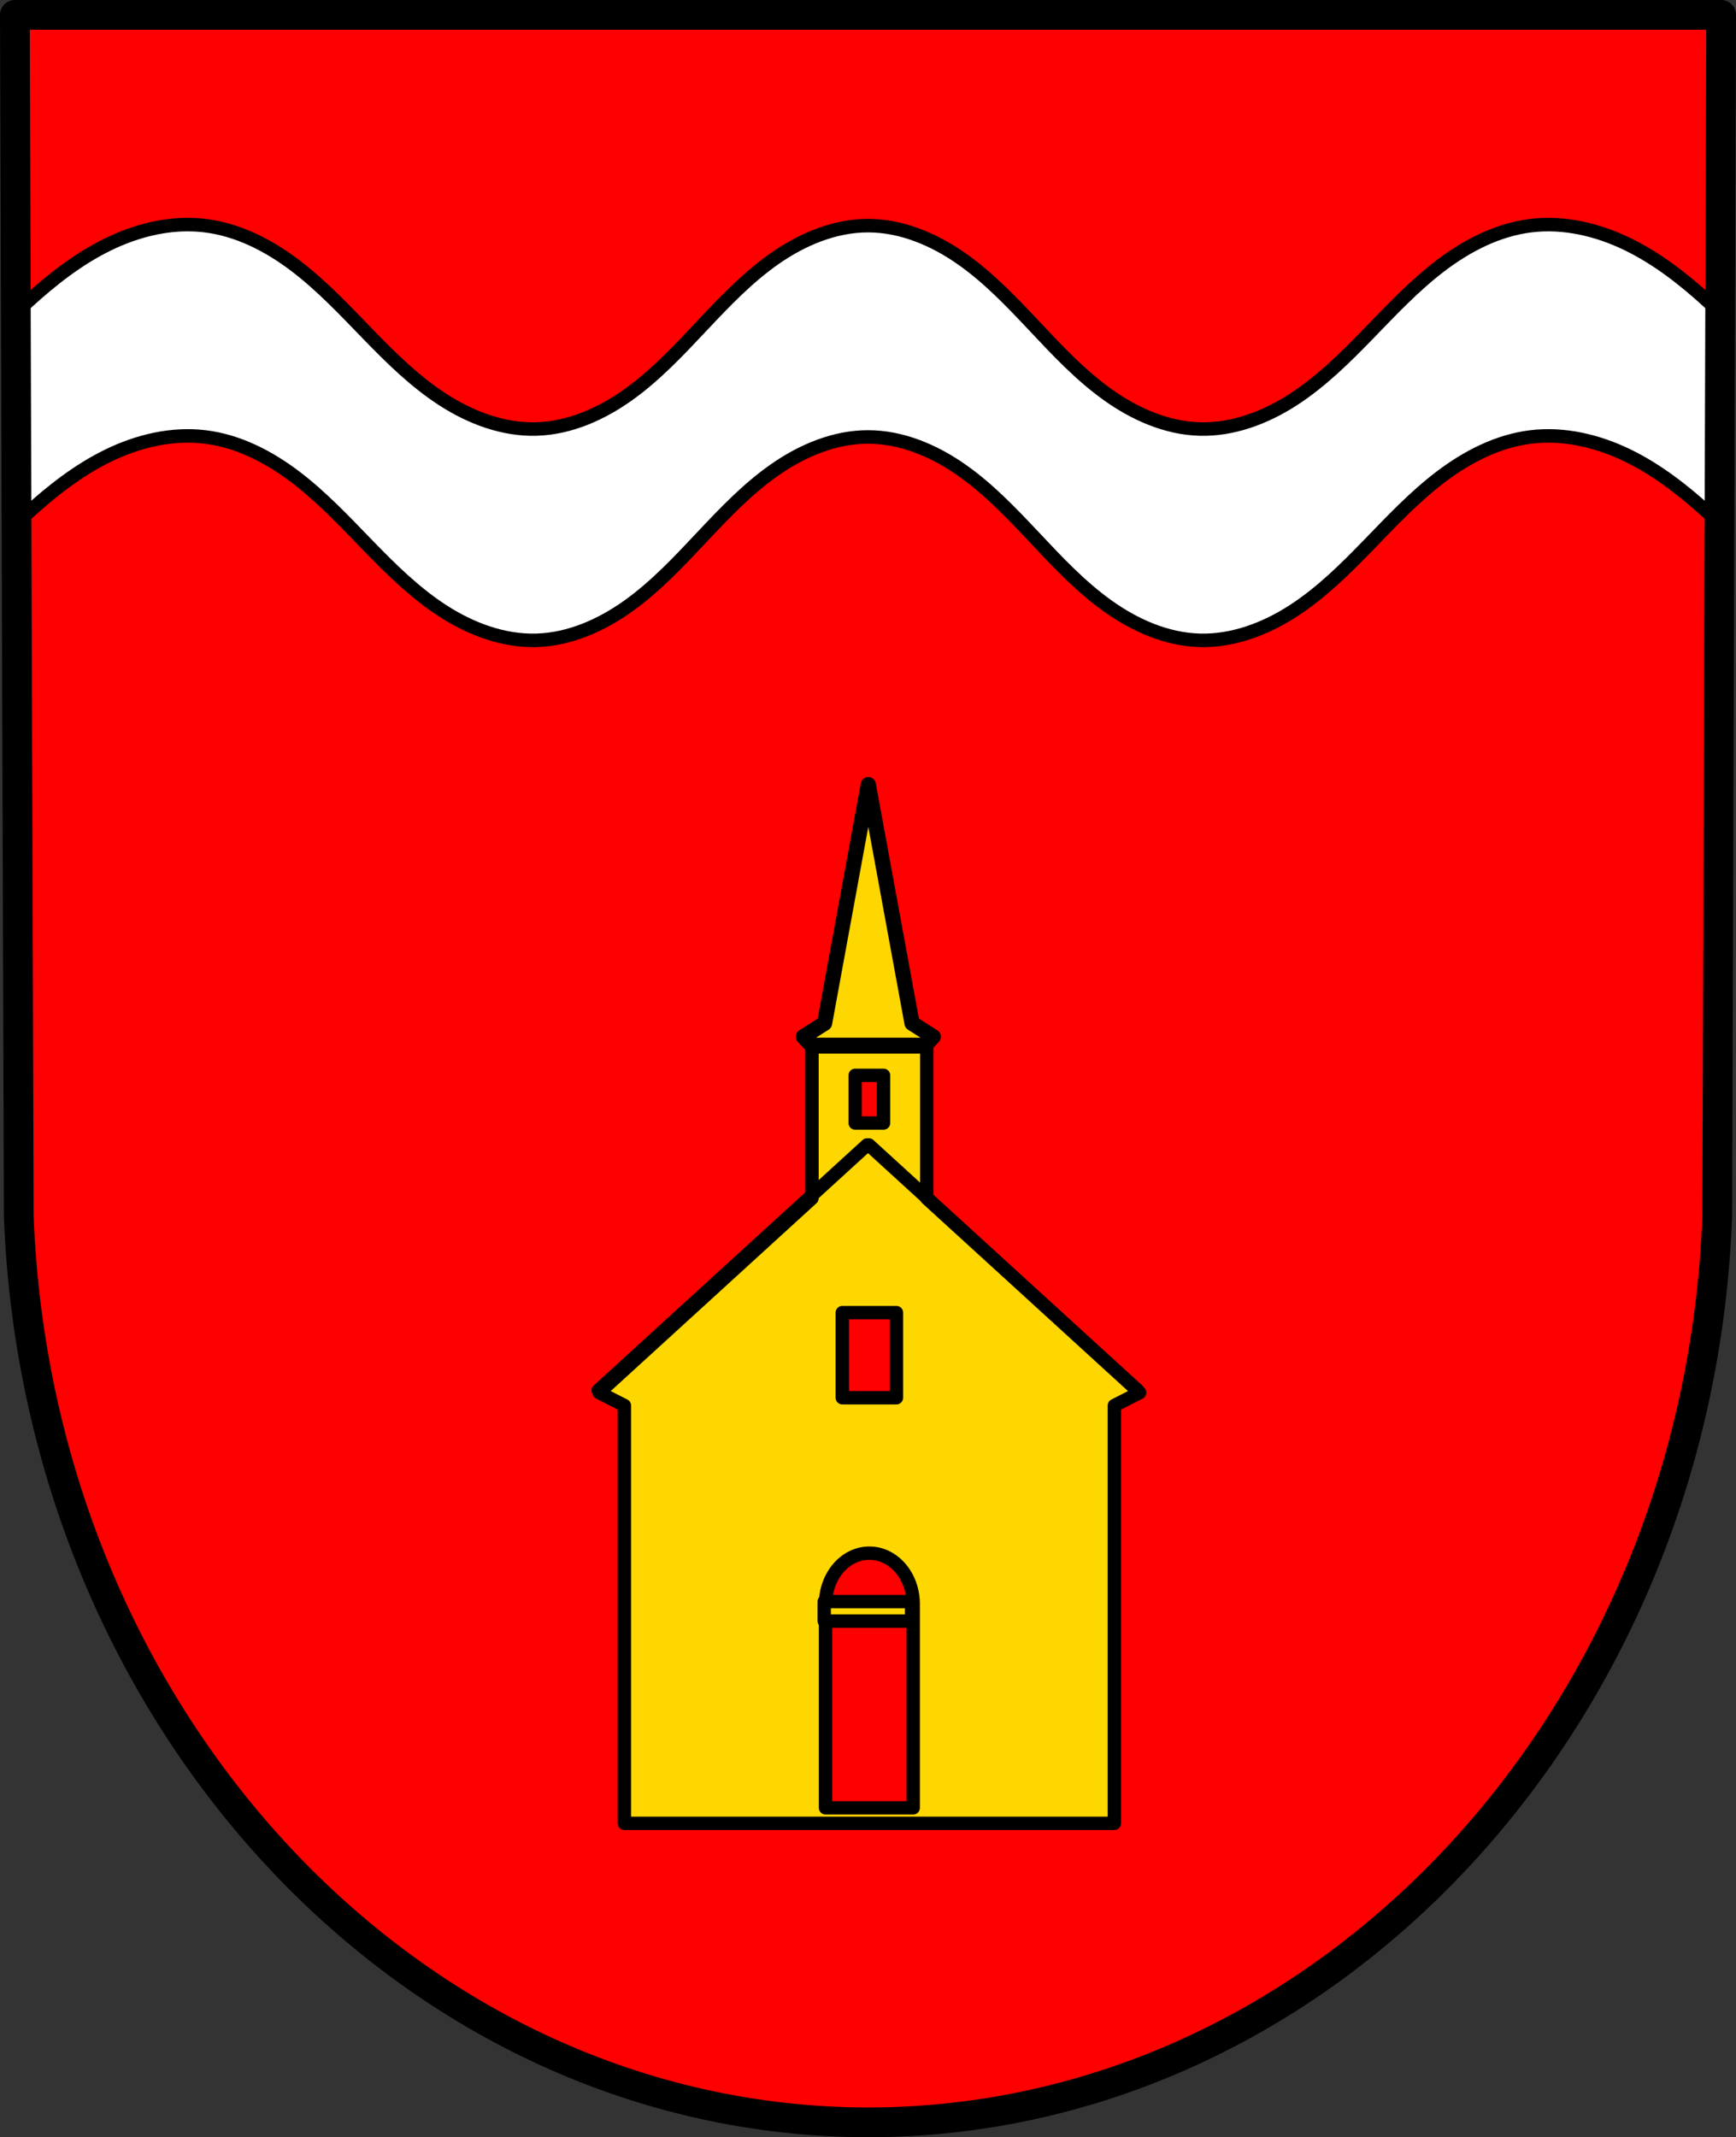
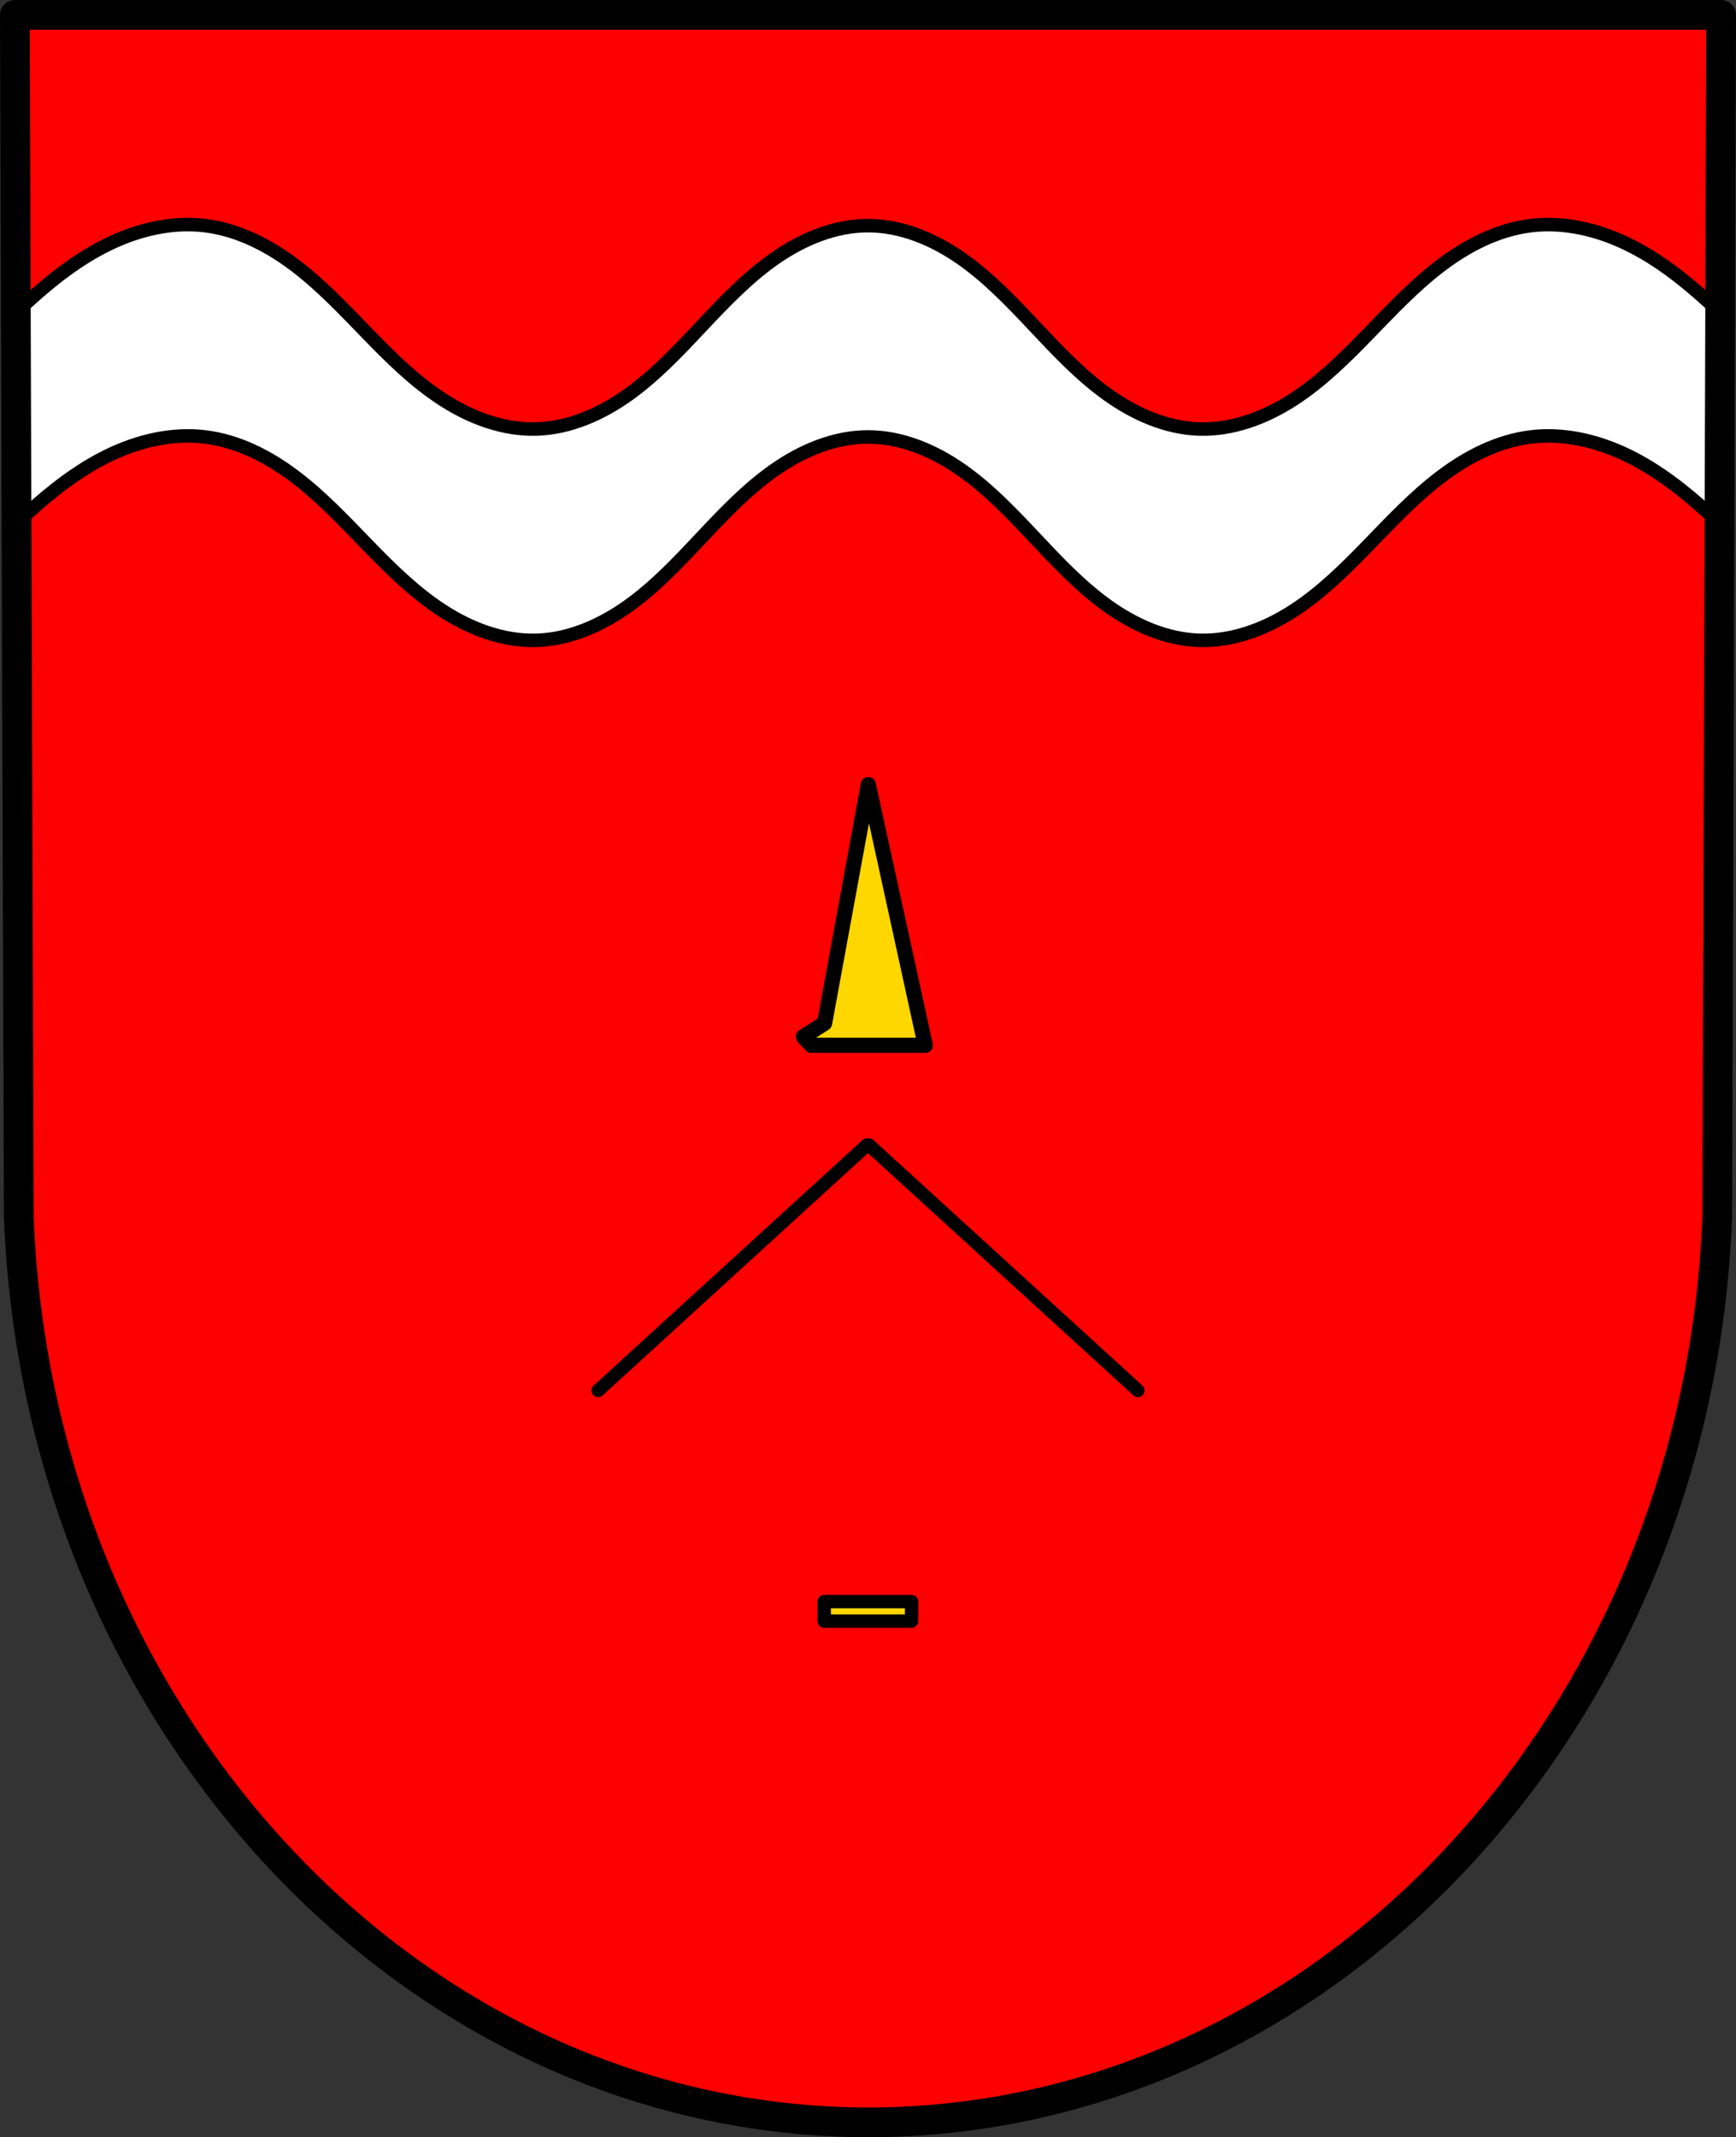
<svg xmlns="http://www.w3.org/2000/svg" xmlns:ns1="http://www.inkscape.org/namespaces/inkscape" xmlns:ns2="http://sodipodi.sourceforge.net/DTD/sodipodi-0.dtd" width="172.175mm" height="211.935mm" viewBox="0 0 172.175 211.935" version="1.1" id="svg5436" ns1:version="0.92.4 (5da689c313, 2019-01-14)" ns2:docname="DEU Ammeldingen an der Our COA.svg">
  <rect x="0" y="0" width="172.175" height="211.935" fill="#333333" stroke="none" />
  <defs id="defs5430" />
  <ns2:namedview id="base" pagecolor="#ffffff" bordercolor="#666666" borderopacity="1.0" ns1:pageopacity="0.0" ns1:pageshadow="2" ns1:zoom="0.68413335" ns1:cx="325.37065" ns1:cy="400.5067" ns1:document-units="mm" ns1:current-layer="layer1" showgrid="false" ns1:window-width="1366" ns1:window-height="745" ns1:window-x="-8" ns1:window-y="-8" ns1:window-maximized="1" fit-margin-top="0" fit-margin-left="0" fit-margin-right="0" fit-margin-bottom="0" ns1:snap-midpoints="true" ns1:snap-smooth-nodes="true" ns1:snap-nodes="true" />
  <g ns1:label="Ebene 1" ns1:groupmode="layer" id="layer1" transform="translate(-19.298,-61.505)">
    <path style="fill:#ff0000;fill-opacity:1;fill-rule:evenodd;stroke:none;stroke-width:2.949;stroke-linecap:round;stroke-linejoin:round;stroke-miterlimit:4;stroke-dasharray:none;stroke-opacity:1" ns1:connector-curvature="0" d="m 189.999,62.98 -0.387,119.147 c -1.883,50.118 -39.097,89.811 -84.226,89.839 -45.089,-0.061 -82.316,-39.769 -84.226,-89.839 L 20.772,62.98 h 84.611 z" id="path10563-0-6-2-5" ns2:nodetypes="ccccccc" />
    <path ns1:connector-curvature="0" style="fill:#ffffff;stroke:#000000;stroke-width:1.341;stroke-linecap:round;stroke-linejoin:round;stroke-miterlimit:4;stroke-dasharray:none;stroke-opacity:1" d="m 37.79,83.777 c -2.675,0.023 -5.34,0.773 -7.755,1.949 -2.973,1.447 -5.6,3.516 -8.043,5.744 -0.378,0.344 -0.751,0.694 -1.124,1.047 l 0.068,20.889 c 0.35,-0.331 0.701,-0.659 1.056,-0.982 2.443,-2.228 5.07,-4.297 8.043,-5.744 2.973,-1.447 6.324,-2.246 9.605,-1.846 3.275,0.399 6.317,1.967 8.945,3.962 2.628,1.995 4.895,4.418 7.193,6.785 2.298,2.368 4.664,4.71 7.434,6.502 2.771,1.792 6.003,3.015 9.301,2.918 3.306,-0.097 6.464,-1.511 9.15,-3.441 2.686,-1.929 4.963,-4.364 7.229,-6.772 2.266,-2.409 4.562,-4.827 7.277,-6.717 2.714,-1.89 5.909,-3.237 9.217,-3.237 3.307,0 6.503,1.347 9.217,3.237 2.714,1.89 5.01,4.309 7.277,6.717 2.266,2.409 4.543,4.843 7.229,6.772 2.686,1.929 5.844,3.344 9.15,3.441 3.298,0.097 6.53,-1.126 9.301,-2.918 2.771,-1.792 5.136,-4.135 7.434,-6.502 2.298,-2.368 4.564,-4.79 7.192,-6.785 2.628,-1.995 5.67,-3.563 8.945,-3.962 3.282,-0.4 6.633,0.4 9.605,1.846 2.973,1.447 5.6,3.516 8.043,5.744 0.355,0.323 0.706,0.652 1.056,0.982 l 0.068,-20.889 c -0.373,-0.352 -0.746,-0.702 -1.124,-1.047 -2.443,-2.228 -5.07,-4.297 -8.043,-5.744 -2.973,-1.447 -6.324,-2.246 -9.605,-1.846 -3.275,0.399 -6.317,1.966 -8.945,3.961 -2.628,1.995 -4.894,4.418 -7.192,6.785 -2.298,2.368 -4.664,4.711 -7.434,6.503 -2.771,1.792 -6.003,3.015 -9.301,2.918 -3.306,-0.097 -6.464,-1.511 -9.15,-3.441 -2.686,-1.929 -4.963,-4.364 -7.229,-6.772 -2.266,-2.409 -4.562,-4.827 -7.277,-6.717 -2.714,-1.89 -5.91,-3.237 -9.217,-3.237 -3.307,0 -6.502,1.347 -9.217,3.237 -2.714,1.89 -5.01,4.309 -7.277,6.717 -2.266,2.409 -4.543,4.843 -7.229,6.772 -2.686,1.929 -5.844,3.344 -9.15,3.441 -3.298,0.097 -6.53,-1.126 -9.301,-2.918 -2.771,-1.792 -5.136,-4.135 -7.434,-6.503 -2.298,-2.368 -4.565,-4.79 -7.193,-6.785 -2.628,-1.995 -5.67,-3.562 -8.945,-3.961 -0.615,-0.075 -1.233,-0.108 -1.85,-0.102 z" id="path2842" />
    <path style="fill:none;fill-rule:evenodd;stroke:#000000;stroke-width:2.949;stroke-linecap:round;stroke-linejoin:round;stroke-miterlimit:4;stroke-dasharray:none;stroke-opacity:1" ns1:connector-curvature="0" d="m 189.999,62.98 -0.387,119.147 c -1.883,50.118 -39.097,89.811 -84.226,89.839 -45.089,-0.061 -82.316,-39.769 -84.226,-89.839 L 20.772,62.98 h 84.611 z" id="path10563-0-6-2" ns2:nodetypes="ccccccc" />
-     <path style="fill:#ffd700;fill-opacity:1;stroke:#000000;stroke-width:5;stroke-linecap:round;stroke-linejoin:round;stroke-miterlimit:4;stroke-dasharray:none;stroke-opacity:1" d="M 303.895 391.77 L 303.895 448.4 L 224.223 521.129 L 233.678 525.949 L 233.678 682.295 L 417.064 682.295 L 417.064 525.947 L 426.518 521.129 L 346.846 448.4 L 346.846 391.77 L 303.895 391.77 z M 320.062 402.389 L 330.678 402.389 L 330.678 420.244 L 320.062 420.244 L 320.062 402.389 z M 315.236 491.186 L 335.506 491.186 L 335.506 523.037 L 315.236 523.037 L 315.236 491.186 z M 325.371 581.191 C 334.433 581.191 341.779 589.724 341.779 600.252 L 341.779 676.504 L 308.961 676.504 L 308.961 600.252 C 308.962 589.724 316.309 581.191 325.371 581.191 z " transform="matrix(0.265,0,0,0.265,19.298,61.505)" id="rect2913" />
-     <path style="fill:#ffd700;stroke:#000000;stroke-width:1.508;stroke-linecap:round;stroke-linejoin:round;stroke-miterlimit:4;stroke-dasharray:none;stroke-opacity:1;fill-opacity:1" d="m 105.416,139.313 -4.338,23.663 -2.103,1.335 0.789,0.849 h 5.652 5.652 l 0.789,-0.849 -2.103,-1.335 z" id="path6040" ns1:connector-curvature="0" />
+     <path style="fill:#ffd700;stroke:#000000;stroke-width:1.508;stroke-linecap:round;stroke-linejoin:round;stroke-miterlimit:4;stroke-dasharray:none;stroke-opacity:1;fill-opacity:1" d="m 105.416,139.313 -4.338,23.663 -2.103,1.335 0.789,0.849 h 5.652 5.652 z" id="path6040" ns1:connector-curvature="0" />
    <rect style="fill:#ffd700;fill-opacity:1;stroke:#000000;stroke-width:1.323;stroke-linecap:round;stroke-linejoin:round;stroke-miterlimit:4;stroke-dasharray:none;stroke-opacity:1" id="rect6067" width="8.665" height="1.937" x="101.044" y="220.322" />
    <path style="fill:none;stroke:#000000;stroke-width:1.323;stroke-linecap:round;stroke-linejoin:round;stroke-miterlimit:4;stroke-dasharray:none;stroke-opacity:1" d="M 78.623,199.387 105.295,175.04" id="path6087" ns1:connector-curvature="0" />
    <path style="fill:none;stroke:#000000;stroke-width:1.323;stroke-linecap:round;stroke-linejoin:round;stroke-miterlimit:4;stroke-dasharray:none;stroke-opacity:1" d="M 132.147,199.387 105.476,175.04" id="path6087-4" ns1:connector-curvature="0" />
  </g>
</svg>